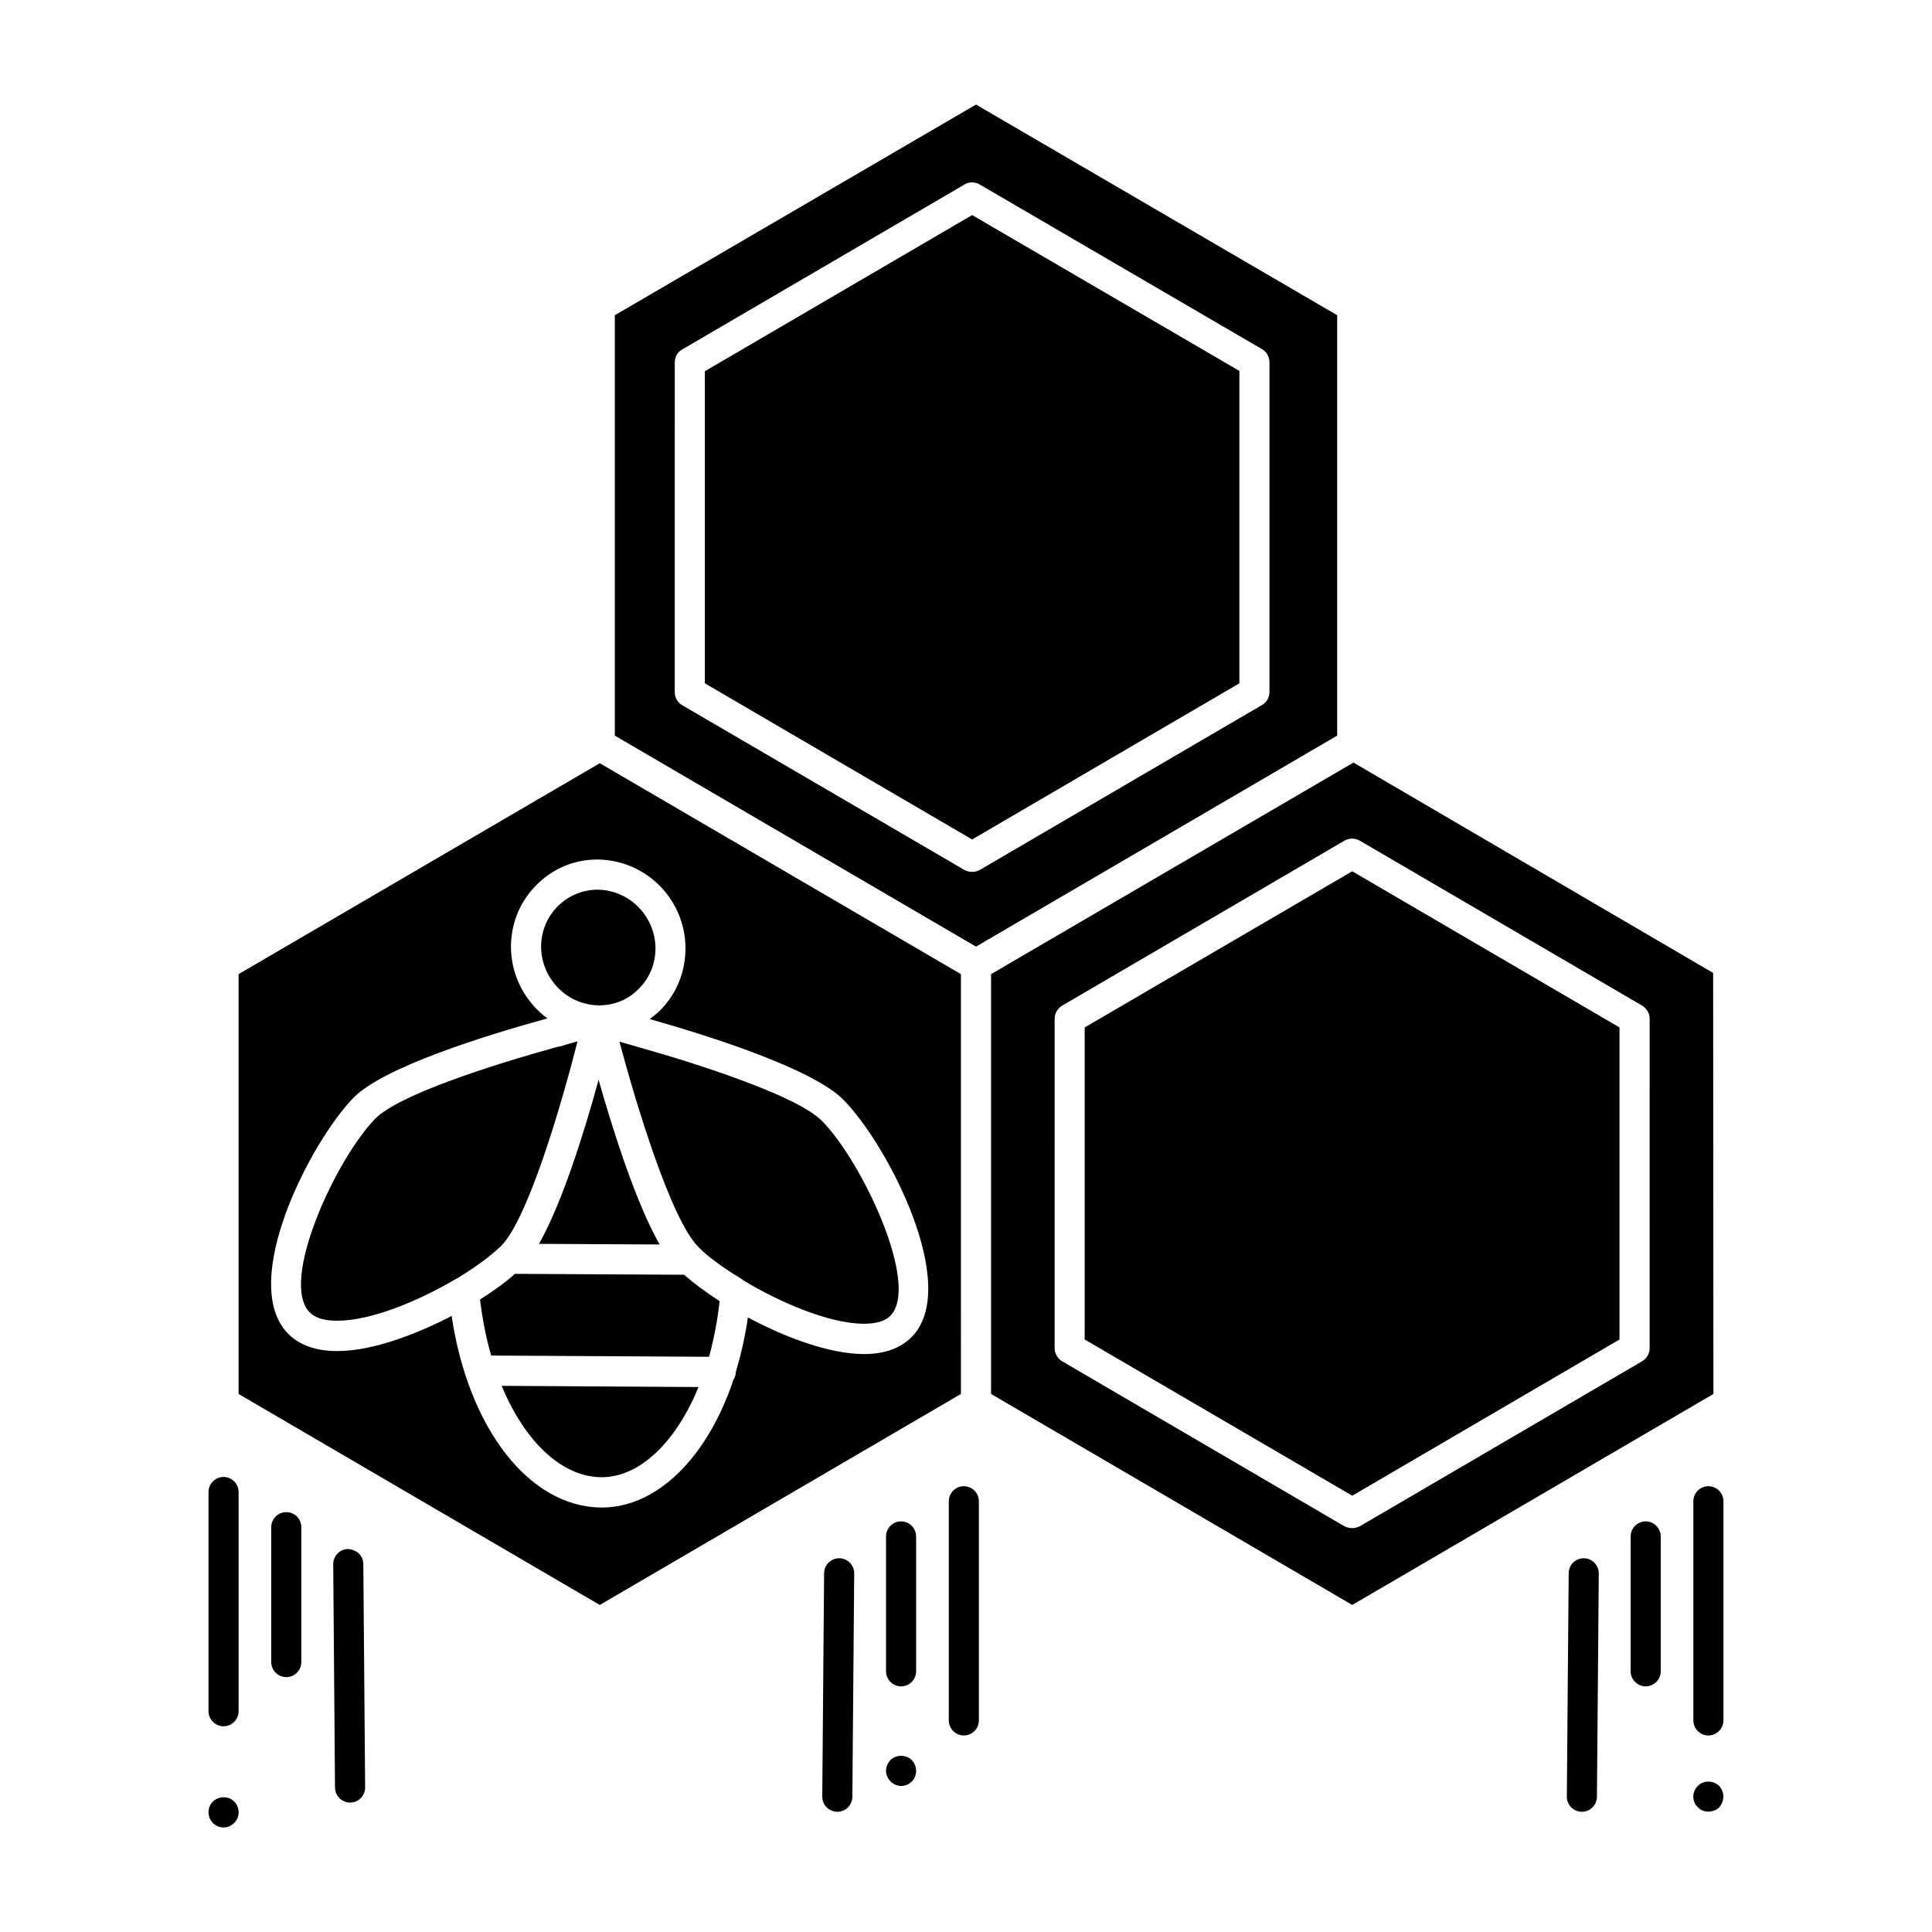
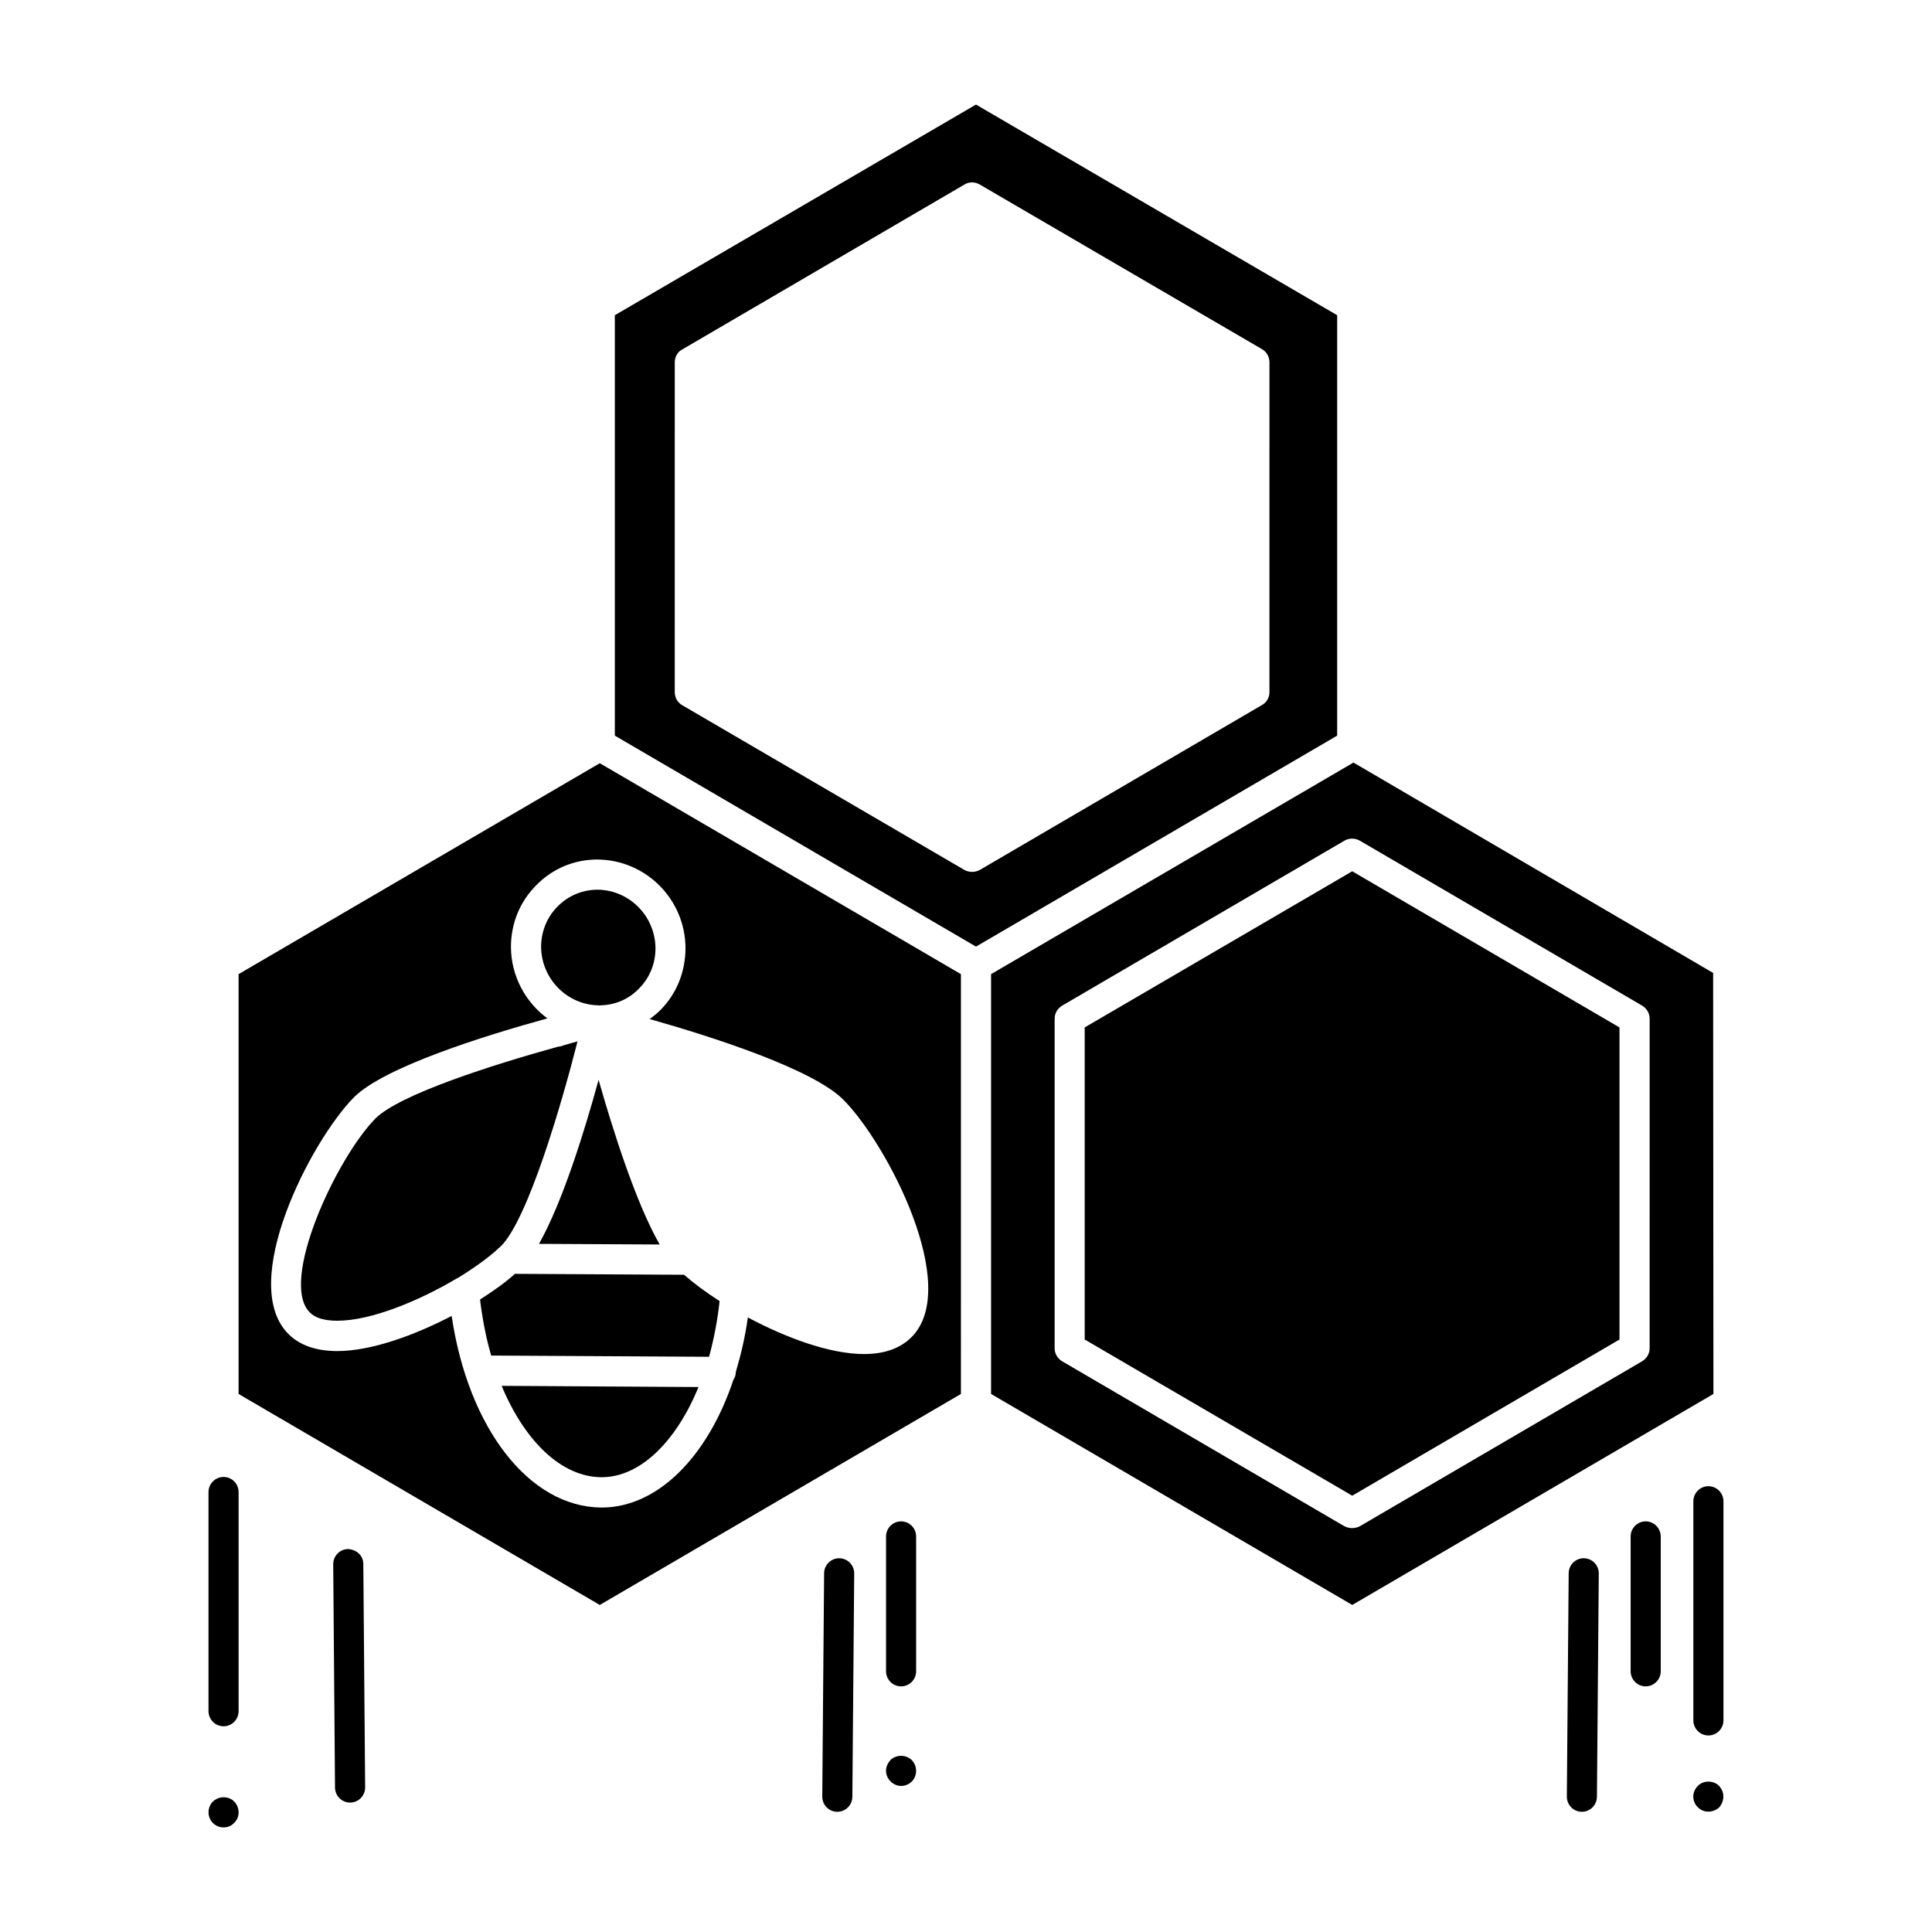
<svg xmlns="http://www.w3.org/2000/svg" fill="#000000" width="800px" height="800px" version="1.1" viewBox="144 144 512 512">
  <g>
    <path d="m598 401.84-95.316-55.75-96.039 56.066v111.26l95.715 55.914 95.715-55.914zm-16.832 99.465c0 1.449-0.797 2.731-1.992 3.449l-74.816 43.723c-0.637 0.316-1.363 0.488-1.992 0.488-0.715 0-1.434-0.164-2.078-0.488l-74.809-43.723c-1.195-0.723-1.992-2.008-1.992-3.449l0.004-87.355c0-1.449 0.797-2.723 1.992-3.449l74.809-43.715c1.281-0.73 2.785-0.73 4.07 0l74.816 43.715c1.195 0.723 1.992 2 1.992 3.449z" />
    <path d="m402.65 171.71-95.715 55.828v111.41l95.715 55.914 95.715-55.914v-111.41zm77.766 155.69c0 1.449-0.715 2.731-1.992 3.449l-74.816 43.723c-0.637 0.324-1.273 0.48-1.992 0.48-0.715 0-1.355-0.156-1.992-0.48l-74.895-43.723c-1.195-0.715-1.914-2-1.914-3.449l0.004-87.348c0-1.449 0.715-2.809 1.992-3.449l74.816-43.723c1.195-0.723 2.707-0.723 3.984 0l74.816 43.641c1.281 0.715 1.992 2.086 1.992 3.527z" />
    <path d="m302.95 346.26-95.719 55.898v111.26l95.715 55.914 95.707-55.914 0.004-111.26zm82.633 152.08c-2.953 2.969-7.18 4.496-12.602 4.496-9.094 0-20.734-4.328-30.789-9.699-0.715 5.125-1.836 9.863-3.188 14.43 0 0.805-0.242 1.449-0.645 2.094-6.777 20.293-20.012 33.852-34.938 33.852h-0.086c-19.215-0.164-35.258-21.168-39.645-50.773-9.895 5.141-21.293 9.305-30.309 9.305-5.582 0-9.973-1.52-12.996-4.566-13.398-13.562 5.984-51.09 17.383-62.652 8.055-8.102 34.938-16.438 51.285-20.941-5.816-4.32-9.566-11.141-9.652-18.844 0-6.258 2.312-12.035 6.707-16.445 4.305-4.41 10.043-6.816 16.184-6.816 12.926 0.086 23.293 10.586 23.371 23.426 0 6.25-2.305 12.113-6.707 16.523-0.867 0.883-1.828 1.605-2.785 2.332 16.438 4.652 43.312 13.25 51.371 21.418 11.574 11.688 31.285 49.473 18.039 62.863z" />
    <path d="m317.71 395.27c0 4.094-1.52 7.856-4.394 10.738-2.785 2.898-6.535 4.418-10.523 4.418v0.164h-0.07v-0.164c-8.383-0.078-15.242-6.977-15.328-15.484 0-4.008 1.52-7.863 4.394-10.738 2.785-2.816 6.535-4.426 10.613-4.426 8.375 0.09 15.223 6.984 15.309 15.492z" />
    <path d="m329.12 511.58c-5.902 14.359-15.398 23.898-25.688 23.898h-0.086c-10.605-0.078-20.332-9.621-26.402-24.215z" />
    <path d="m334.7 488.8c-0.559 5.203-1.52 10.102-2.793 14.762l-57.742-0.324c-1.355-4.652-2.305-9.629-2.953-14.848 3.668-2.332 6.856-4.644 9.258-6.809l44.816 0.242c2.551 2.242 5.66 4.566 9.414 6.977z" />
    <path d="m318.82 473.8-31.984-0.164c6.219-10.988 12.121-29.992 15.793-43.469 3.844 13.477 9.895 32.645 16.191 43.633z" />
-     <path d="m379.93 492.72c-1.355 1.363-3.668 2.086-6.941 2.086-9.094 0-22.176-5.535-32.219-11.629v-0.086c-4.945-2.969-9.18-6.016-11.723-8.668-7.18-7.219-16.352-37.375-20.898-54.379 1.598 0.48 3.426 0.953 5.266 1.527 0.078 0 0.234 0.078 0.316 0.078 8.535 2.41 19.066 5.691 28.148 9.141 9.102 3.449 16.84 7.055 20.027 10.344 10.527 10.684 26.074 43.484 18.023 51.586z" />
    <path d="m297.05 419.98c-4.297 16.91-13.152 47.074-20.246 54.215-0.164 0.164-0.324 0.332-0.488 0.41-0.078 0.078-0.156 0.164-0.242 0.242-2.551 2.41-6.453 5.203-10.934 7.941h-0.07c-9.809 5.848-22.648 11.219-31.66 11.219-3.426 0-5.902-0.715-7.336-2.234-8.141-8.18 7.023-40.746 17.391-51.332 6.375-6.414 31.18-14.281 48.246-19.012 0.559-0.078 1.125-0.164 1.676-0.41 1.273-0.398 2.555-0.723 3.664-1.039z" />
-     <path d="m472.45 242.3v82.785l-70.824 41.383-70.832-41.383v-82.703l70.832-41.387z" />
    <path d="m573.18 416.28v82.703l-70.824 41.391-70.902-41.391v-82.703l70.902-41.383z" />
    <path d="m203.25 535.41c-2.203 0-3.992 1.801-3.992 4.016v58.039c0 2.211 1.785 4.016 3.992 4.016 2.203 0 3.984-1.801 3.984-4.016v-58.039c-0.004-2.215-1.781-4.016-3.984-4.016z" />
-     <path d="m219.87 544.73c-2.203 0-3.992 1.801-3.992 4.016v35.691c0 2.219 1.785 4.016 3.992 4.016 2.203 0 3.984-1.793 3.984-4.016v-35.691c0.008-2.223-1.781-4.016-3.984-4.016z" />
    <path d="m236.26 554.51c-2.203 0.016-3.969 1.828-3.953 4.047l0.473 59.16c0.023 2.203 1.801 3.984 3.992 3.984h0.031c2.203-0.016 3.984-1.82 3.961-4.047l-0.48-59.16c-0.027-2.215-1.664-3.789-4.023-3.984z" />
-     <path d="m399.43 537.86c-2.203 0-3.992 1.801-3.992 4.016v58.031c0 2.211 1.785 4.008 3.992 4.008 2.203 0 3.984-1.793 3.984-4.008v-58.031c-0.004-2.219-1.781-4.016-3.984-4.016z" />
    <path d="m382.8 547.18c-2.203 0-3.992 1.801-3.992 4.016v35.691c0 2.211 1.785 4.016 3.992 4.016 2.203 0 3.984-1.801 3.984-4.016v-35.691c0.008-2.215-1.777-4.016-3.984-4.016z" />
    <path d="m366.42 556.95h-0.031c-2.188 0-3.977 1.777-3.992 3.984l-0.488 59.16c-0.016 2.219 1.754 4.031 3.953 4.047h0.031c2.188 0 3.977-1.77 3.992-3.984l0.488-59.16c0.02-2.211-1.75-4.023-3.953-4.047z" />
    <path d="m596.74 537.86c-2.203 0-3.984 1.801-3.984 4.016v58.031c0 2.211 1.785 4.008 3.984 4.008 2.203 0 3.992-1.793 3.992-4.008v-58.031c0-2.219-1.785-4.016-3.992-4.016z" />
    <path d="m580.12 547.18c-2.203 0-3.984 1.801-3.984 4.016v35.691c0 2.211 1.785 4.016 3.984 4.016 2.203 0 3.992-1.801 3.992-4.016v-35.691c0-2.215-1.785-4.016-3.992-4.016z" />
    <path d="m563.74 556.95h-0.031c-2.195 0-3.977 1.777-3.992 3.984l-0.488 59.16c-0.023 2.219 1.754 4.031 3.961 4.047h0.031c2.188 0 3.961-1.77 3.984-3.984l0.488-59.16c0.02-2.211-1.75-4.023-3.953-4.047z" />
    <path d="m200.38 621.47c-0.723 0.734-1.117 1.766-1.117 2.812 0 1.039 0.395 2.078 1.195 2.875 0.797 0.73 1.758 1.133 2.797 1.133 1.031 0 2.07-0.402 2.785-1.195 0.805-0.73 1.195-1.77 1.195-2.801 0-1.047-0.395-2.086-1.195-2.891-1.434-1.453-3.992-1.531-5.66 0.066z" />
    <path d="m380 610.4c-0.715 0.812-1.195 1.77-1.195 2.891 0 1.047 0.48 2.086 1.195 2.793 0.715 0.723 1.754 1.211 2.785 1.211 1.039 0 2.086-0.41 2.883-1.211 0.715-0.715 1.109-1.754 1.109-2.793 0-1.039-0.395-2.086-1.188-2.891-1.52-1.449-4.078-1.449-5.59 0z" />
    <path d="m593.93 617.3c-0.723 0.723-1.195 1.762-1.195 2.793 0 1.133 0.473 2.172 1.195 2.816 0.715 0.805 1.754 1.188 2.785 1.188 1.117 0 2.078-0.395 2.883-1.117 0.715-0.805 1.109-1.852 1.109-2.898 0-1.039-0.395-2-1.195-2.875-1.512-1.434-4.148-1.434-5.582 0.094z" />
  </g>
</svg>